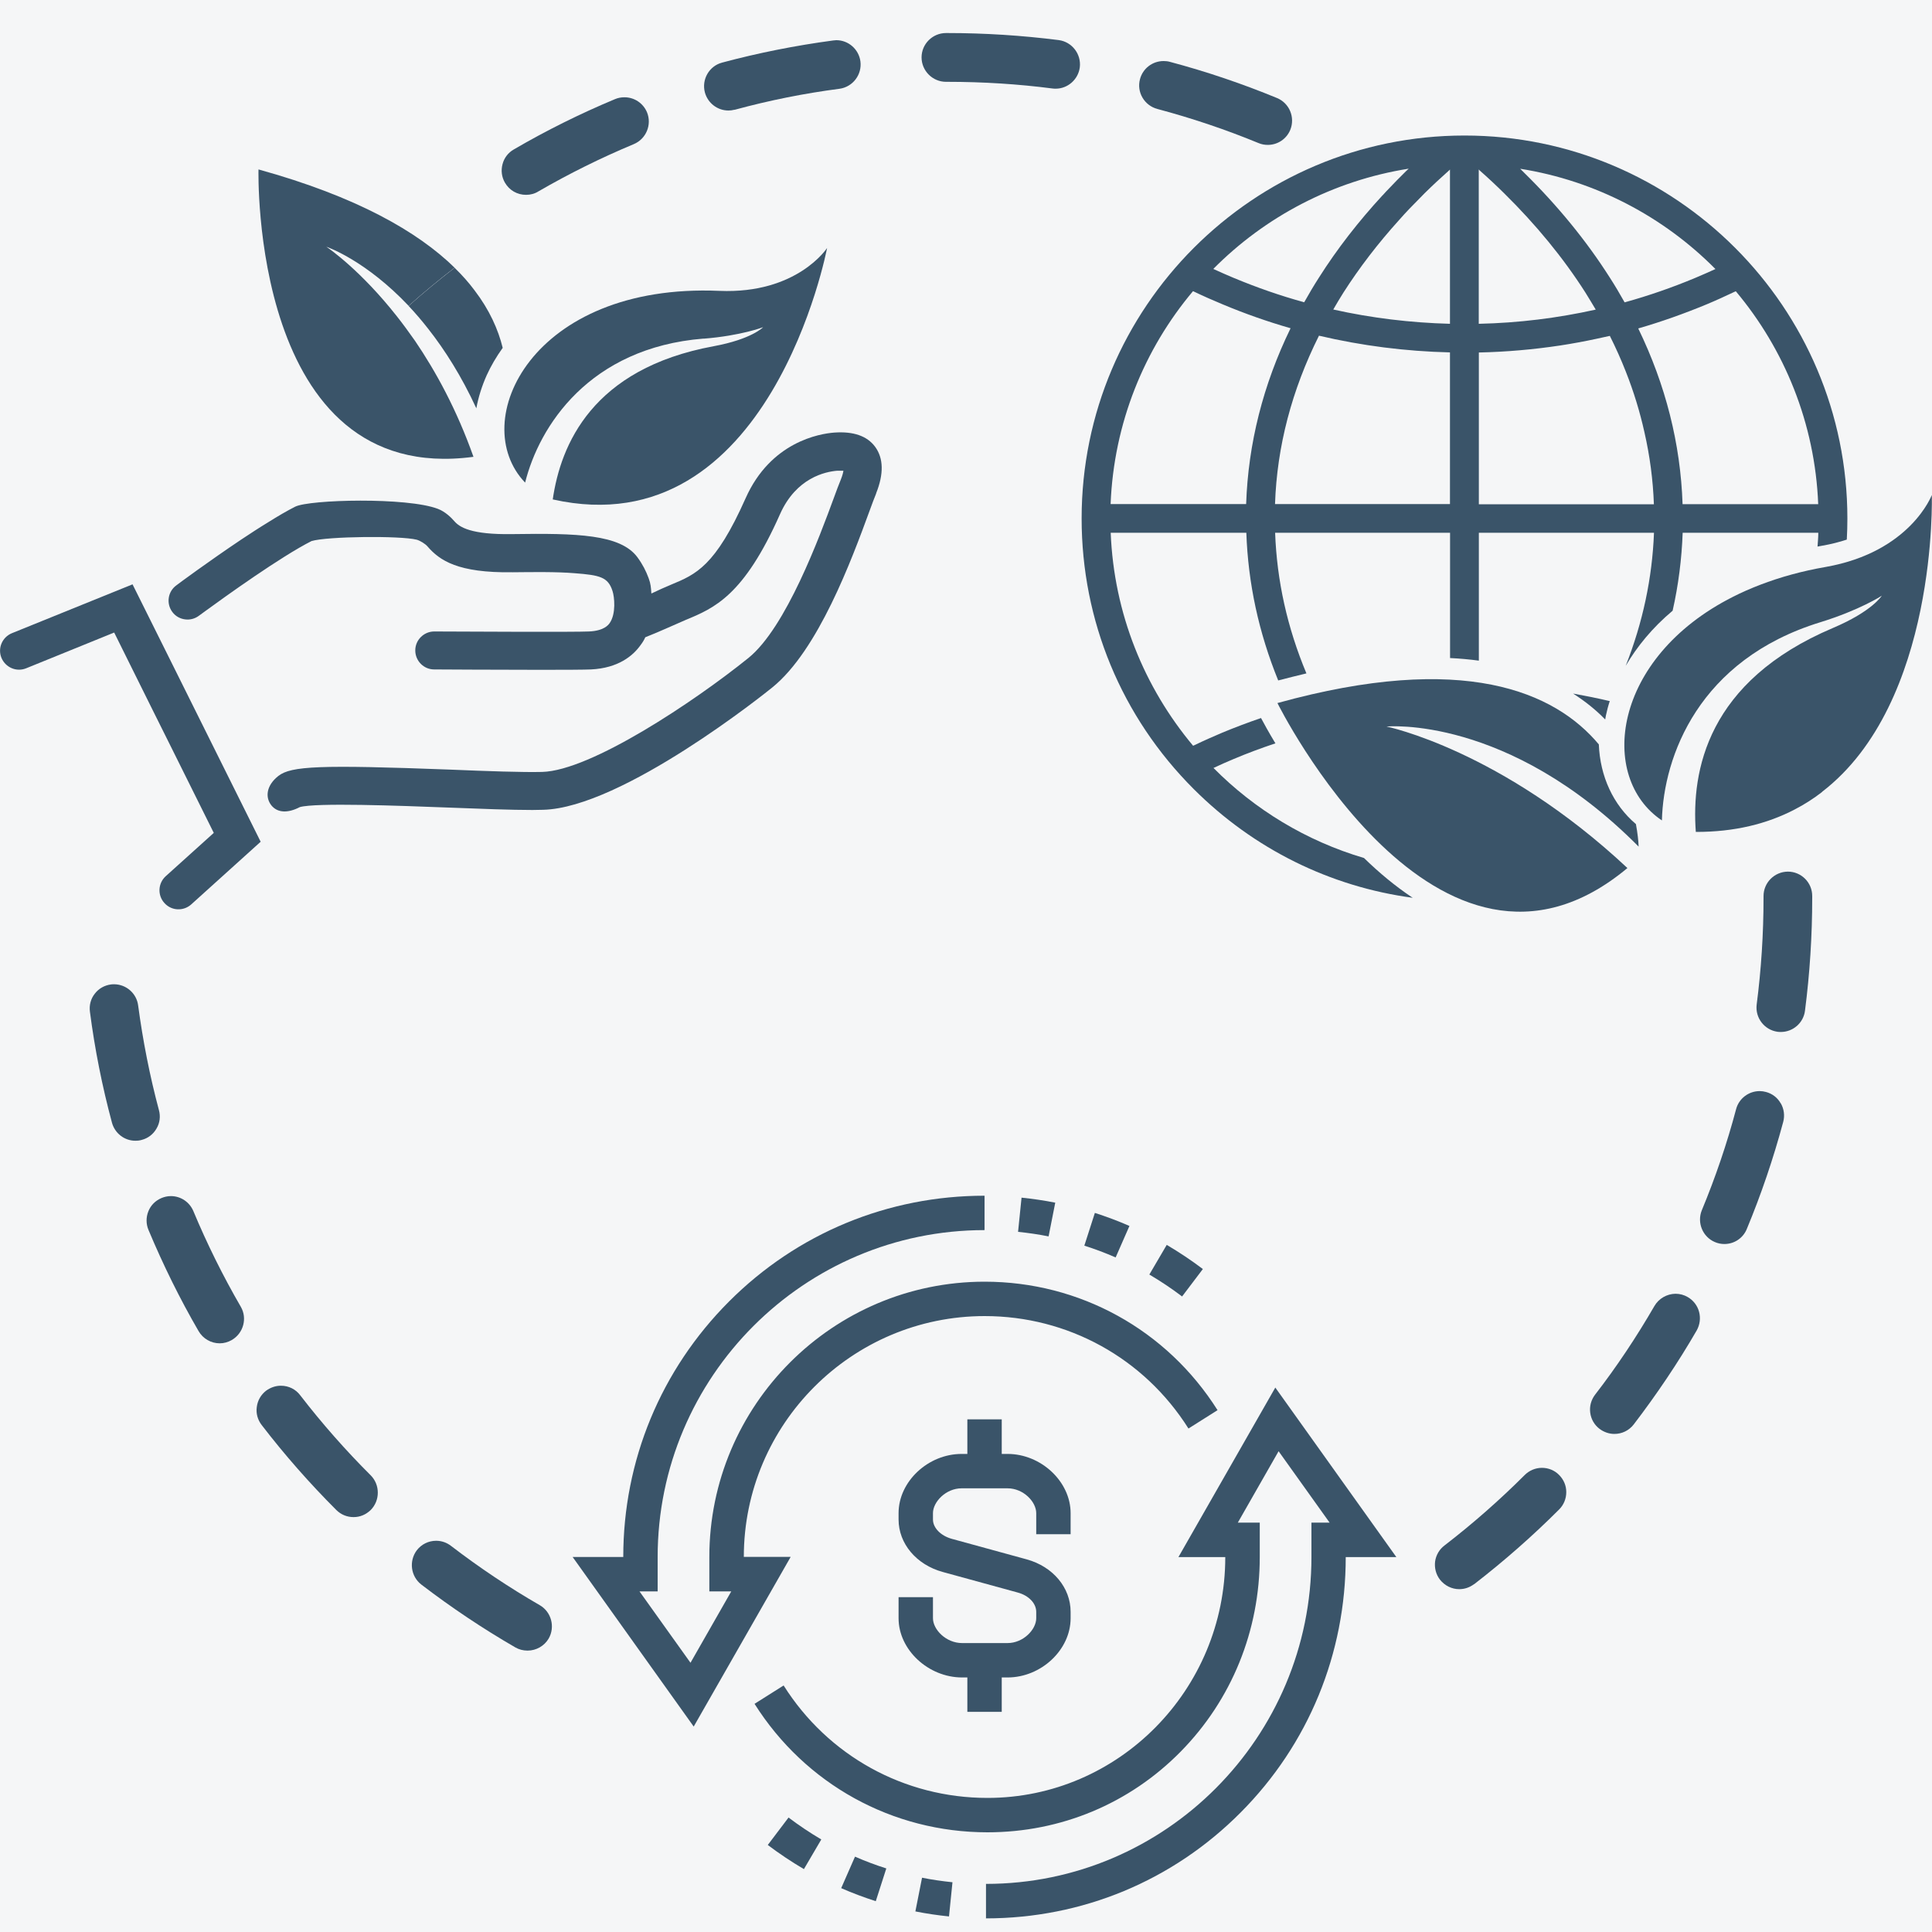
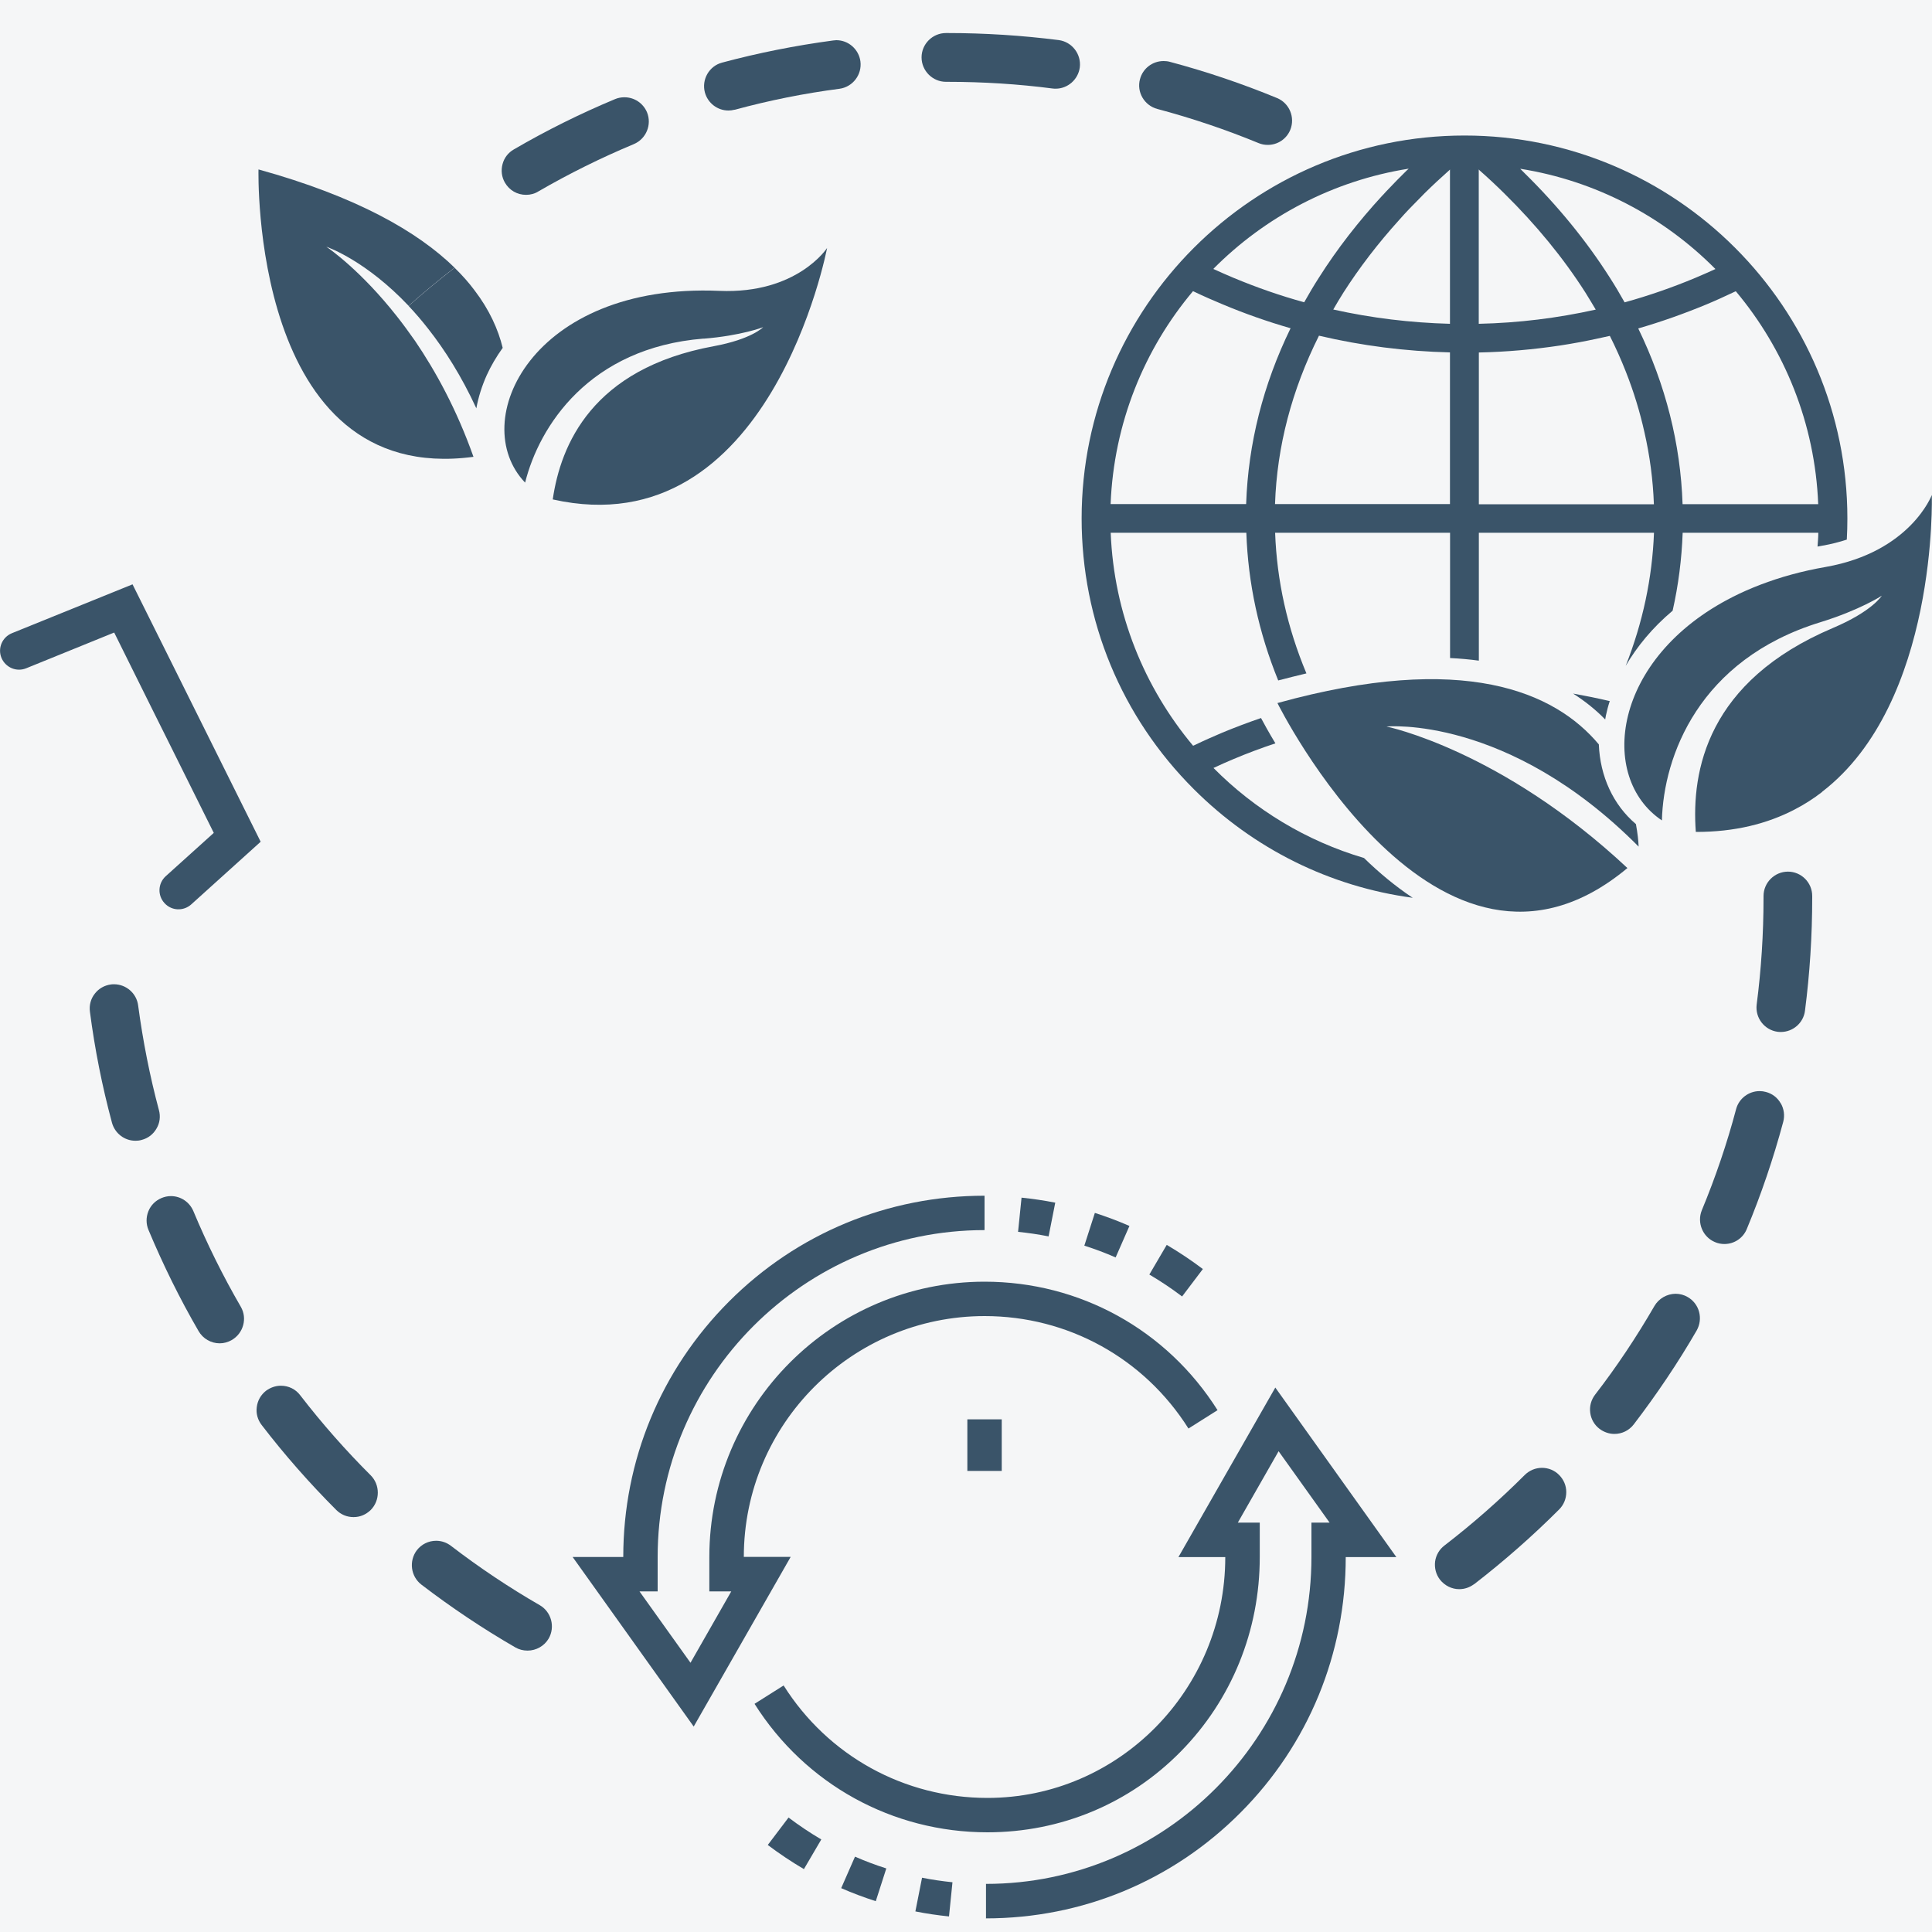
<svg xmlns="http://www.w3.org/2000/svg" viewBox="0 0 200 200">
  <defs>
    <style>
      .cls-1 {
        fill: #3a5469;
      }

      .cls-2 {
        fill: #f5f6f7;
      }
    </style>
  </defs>
  <g id="backgrouns">
    <rect class="cls-2" width="200" height="200" />
  </g>
  <g id="Layer_4" data-name="Layer 4">
    <g>
      <g>
-         <path class="cls-1" d="M90.69,51.11c-.18,.42-.41,1.06-.68,1.79-1.85,5.05-5.31,14.43-10.07,18.27-.62,.51-15.53,12.46-23.72,12.66-.33,0-.7,.02-1.1,.02-2.19,0-5.35-.12-8.68-.25-5.17-.2-13.76-.52-15.4-.05-1.25,.65-2.31,.6-2.94-.17-.68-.85-.52-2.08,.71-3.05,1.32-1.04,4.31-1.17,17.79-.66,3.85,.16,7.5,.29,9.52,.24,5.06-.13,15.79-7.31,21.36-11.8,3.9-3.16,7.36-12.55,8.84-16.57,.29-.79,.52-1.42,.72-1.89,.17-.43,.24-.72,.27-.92-.14,0-.35,0-.65,0-1.22,.1-4.23,.72-5.91,4.49-3.75,8.46-6.81,9.73-9.78,10.96-.7,.29-2.78,1.25-4.17,1.79-.16,.35-.28,.53-.51,.84-.76,1.06-2.27,2.35-5.11,2.49-.65,.03-2.72,.04-5.18,.04-4.64,0-10.68-.04-11.06-.04-1.08,0-1.96-.9-1.95-1.98,0-1.07,.89-1.95,1.96-1.95h0c3.97,.02,14.57,.07,16.02,0,1.56-.07,1.99-.67,2.13-.85,.7-.98,.5-2.76,.31-3.33-.46-1.45-1.3-1.65-3.91-1.85-1.95-.16-4.3-.12-6.38-.1h-.07c-5.65,.08-7.54-1.22-8.8-2.68-.21-.25-.75-.59-1.11-.69-1.7-.43-9.26-.35-10.89,.14-3.17,1.6-8.97,5.77-10.97,7.23-.43,.31-.69,.5-.7,.51-.42,.31-.92,.43-1.4,.37-.52-.06-1.01-.32-1.34-.77-.65-.87-.47-2.11,.41-2.75,.2-.16,3.37-2.5,6.73-4.75,.92-.61,1.85-1.22,2.74-1.76,1.03-.65,2.01-1.22,2.84-1.64,1.48-.74,11.59-1,14.78,.23,.76,.29,1.39,.92,1.7,1.28,.52,.6,1.7,1.4,5.97,1.33h.07c6.65-.1,11.14,.02,12.9,2.39,.54,.73,.9,1.45,1.15,2.13,0,.03,.02,.05,.03,.08,.2,.54,.23,.94,.27,1.55,.68-.33,1.47-.68,2.05-.92,2.55-1.06,4.57-1.89,7.7-8.93,2.6-5.86,7.68-6.7,9.19-6.81,1.98-.14,3.4,.35,4.23,1.48,.86,1.18,.9,2.79,.1,4.8h0v.02Z" />
        <path class="cls-1" d="M26.98,87.14l-7.19,6.49c-.36,.32-.81,.49-1.26,.5-.55,.02-1.11-.2-1.51-.65-.73-.8-.67-2.04,.13-2.77l4.98-4.49-4.61-9.27-1.63-3.27-4.07-8.2-9.11,3.7c-1.01,.41-2.14-.08-2.56-1.08-.41-1,.08-2.14,1.08-2.55l12.49-5.06,3.89,7.81,1.97,3.96,7.41,14.89h0Z" />
        <g>
          <path class="cls-1" d="M52.04,36.01c-.67,.93-1.22,1.88-1.65,2.82-.51,1.14-.87,2.29-1.08,3.44-1.54-3.34-3.26-6.04-4.98-8.23-.68-.87-1.36-1.66-2.03-2.37,1.54-1.38,3.14-2.69,4.76-3.95,.79,.77,1.48,1.55,2.06,2.33,1.55,2.03,2.45,4.05,2.92,5.96h0Z" />
          <path class="cls-1" d="M49.01,47.29c-23.12,3.1-22.25-29.75-22.25-29.75,10.16,2.81,16.48,6.44,20.3,10.17-1.63,1.26-3.22,2.57-4.76,3.95-4.36-4.61-8.21-6.01-8.52-6.12,.31,.21,3.58,2.47,7.31,7.21,.61,.77,1.23,1.62,1.87,2.53,2.15,3.16,4.32,7.12,6.05,12h0Z" />
        </g>
        <path class="cls-1" d="M72.84,35.06c3.89-.31,6.16-1.19,6.16-1.19,0,0-1.17,1.24-5.12,1.97-12.59,2.32-15.84,10.21-16.66,15.86,22.51,5.05,28.4-26.03,28.4-26.03,0,0-3.09,4.78-11.15,4.44-19.42-.83-26.16,13.54-20.11,19.85,1.45-5.82,6.62-13.96,18.48-14.91h0Z" />
      </g>
      <path class="cls-1" d="M55.61,166.58c-3.17-1.83-6.28-3.91-9.24-6.18-.36-.28-.79-.42-1.24-.42-.64,0-1.23,.28-1.63,.79-.68,.9-.5,2.18,.38,2.87,3.09,2.37,6.35,4.54,9.68,6.47,.3,.18,.66,.27,1.03,.27,.72,0,1.4-.38,1.77-1.02,.55-.97,.22-2.22-.75-2.78Z" />
      <path class="cls-1" d="M161.04,153.03c-.38-.39-.9-.61-1.44-.61s-1.06,.22-1.45,.6c-2.61,2.61-5.42,5.08-8.35,7.33-.43,.34-.71,.81-.78,1.36-.08,.53,.07,1.07,.4,1.51,.4,.51,.99,.8,1.62,.8,.44,0,.86-.14,1.26-.42,3.07-2.37,6.01-4.95,8.74-7.68,.39-.4,.6-.91,.6-1.46s-.21-1.06-.6-1.43Z" />
      <path class="cls-1" d="M38.01,153.06c-2.59-2.58-5.06-5.39-7.34-8.33-.38-.51-.97-.81-1.61-.81-.46,0-.88,.15-1.25,.43-.43,.33-.71,.82-.78,1.36-.07,.54,.08,1.07,.41,1.5,2.34,3.05,4.94,6,7.69,8.75,.39,.39,.9,.6,1.44,.6h0c.54-.01,1.03-.21,1.44-.61,.79-.8,.79-2.09,0-2.89Z" />
      <path class="cls-1" d="M175.41,135.93c-.14-.53-.48-.98-.94-1.24-.31-.19-.67-.28-1.03-.28-.73,0-1.4,.39-1.77,1.01-1.88,3.25-3.96,6.36-6.18,9.24-.69,.9-.52,2.18,.38,2.88,.37,.27,.8,.42,1.24,.42h0c.62,0,1.21-.29,1.62-.81,2.39-3.11,4.56-6.37,6.48-9.67,.27-.48,.34-1.02,.2-1.55Z" />
      <path class="cls-1" d="M24.49,135.5c-1.85-3.2-3.51-6.55-4.93-9.96-.32-.76-1.06-1.25-1.89-1.25-.27,0-.53,.05-.77,.15-.51,.21-.91,.61-1.11,1.12-.21,.5-.21,1.06,0,1.56,1.51,3.61,3.24,7.12,5.16,10.42,.37,.64,1.05,1.03,1.77,1.03h.01c.35-.01,.7-.1,1.02-.28,.97-.57,1.3-1.83,.74-2.79Z" />
      <path class="cls-1" d="M183.9,114.45c-.27-.48-.72-.82-1.24-.96-.17-.04-.35-.07-.53-.07-.93,0-1.74,.63-1.97,1.52-.96,3.57-2.16,7.11-3.58,10.53-.42,1.04,.08,2.23,1.11,2.66,.24,.1,.5,.16,.78,.16h.01c.84,0,1.57-.5,1.87-1.26,1.48-3.54,2.74-7.25,3.76-11.03,.13-.53,.06-1.08-.21-1.55Z" />
      <path class="cls-1" d="M15.97,115.03c-.94-3.54-1.67-7.21-2.16-10.9-.13-1.01-1.01-1.77-2.03-1.77-.08,0-.17,0-.26,.01-.54,.07-1.02,.35-1.35,.78-.33,.44-.48,.97-.4,1.51,.5,3.84,1.26,7.69,2.27,11.43,.24,.88,1.05,1.51,1.96,1.51,.14,0,.34,0,.53-.06,.53-.14,.97-.48,1.24-.96,.28-.48,.35-1.03,.2-1.55Z" />
      <path class="cls-1" d="M185.07,90.71c-1.13,0-2.04,.91-2.04,2.04v.2c0,3.72-.24,7.45-.72,11.09-.13,1.11,.66,2.14,1.75,2.28,.09,.02,.19,.02,.28,.02,1.02,0,1.9-.76,2.03-1.77,.49-3.84,.74-7.75,.74-11.62v-.2c0-1.13-.91-2.04-2.04-2.04Z" />
-       <path class="cls-1" d="M66.52,11.8c-.33-.76-1.06-1.26-1.89-1.26-.28,0-.54,.06-.8,.16-3.59,1.5-7.09,3.24-10.41,5.17-.48,.27-.82,.71-.95,1.24-.15,.53-.08,1.07,.2,1.55,.37,.63,1.03,1.01,1.77,1.01h0c.38,.01,.73-.09,1.02-.27,3.2-1.85,6.55-3.51,9.96-4.93,1.02-.43,1.52-1.63,1.1-2.67Z" />
      <path class="cls-1" d="M132,10.58c-3.59-1.48-7.31-2.73-11.04-3.73-.17-.04-.35-.06-.52-.06-.93,0-1.75,.62-1.98,1.52-.29,1.09,.36,2.21,1.45,2.49,3.6,.96,7.14,2.16,10.53,3.55,.26,.11,.52,.16,.78,.16,.83,0,1.57-.49,1.89-1.27,.43-1.05-.06-2.22-1.11-2.66Z" />
      <path class="cls-1" d="M88.58,6.41c-.13-1.01-1-1.78-2.01-1.78-.09,0-.18,.01-.28,.02-3.86,.52-7.71,1.29-11.42,2.28-.53,.14-.97,.48-1.24,.96-.27,.47-.35,1.02-.21,1.55,.24,.89,1.05,1.51,1.98,1.51,.16,0,.32-.02,.53-.07,3.59-.97,7.26-1.7,10.9-2.17,.54-.08,1.02-.36,1.35-.79s.47-.98,.4-1.51Z" />
      <path class="cls-1" d="M109.52,4.61c-3.75-.48-7.61-.73-11.46-.73h-.15c-1.12,0-2.04,.92-2.04,2.05s.92,2.04,2.04,2.04h.15c3.7,0,7.38,.23,10.93,.69,.09,.02,.18,.02,.27,.02h.01c1.02-.01,1.89-.77,2.02-1.79,.14-1.11-.66-2.13-1.77-2.28Z" />
      <g>
        <path class="cls-1" d="M109.6,4.15c-3.78-.48-7.65-.73-11.53-.73h-.14c-1.39,0-2.53,1.13-2.53,2.52s1.14,2.53,2.53,2.53h.14c3.68,0,7.34,.23,10.88,.69,.13,.02,.25,.02,.33,.02,1.26,0,2.33-.95,2.5-2.2,.17-1.38-.81-2.65-2.18-2.83Z" />
        <path class="cls-1" d="M110.82,6.84c-.11,.79-.79,1.36-1.56,1.36-.06,0-.13,0-.19-.01-3.63-.47-7.34-.69-11.01-.69h-.15c-.86,0-1.56-.7-1.56-1.57s.69-1.56,1.56-1.56h.15c3.81,0,7.65,.24,11.4,.72,.86,.11,1.46,.9,1.36,1.75Z" />
      </g>
      <g>
        <path class="cls-1" d="M89.07,6.35c-.17-1.25-1.24-2.19-2.49-2.19h-.01c-.11,.01-.22,.02-.33,.03-3.89,.52-7.76,1.29-11.49,2.29-1.33,.35-2.14,1.74-1.78,3.09,.3,1.1,1.3,1.87,2.43,1.87,.2,0,.4-.02,.63-.08h.04c3.56-.97,7.21-1.7,10.83-2.17,1.38-.19,2.35-1.46,2.17-2.84Z" />
        <path class="cls-1" d="M73.88,9.32c-.22-.84,.27-1.7,1.1-1.92,3.72-1,7.54-1.76,11.37-2.27,.07-.01,.14-.01,.2-.01h.01c.77,0,1.43,.57,1.54,1.35,.11,.86-.49,1.65-1.35,1.76-3.68,.48-7.37,1.22-10.95,2.19-.14,.04-.27,.06-.41,.06-.69,0-1.32-.47-1.51-1.16Z" />
      </g>
      <g>
        <path class="cls-1" d="M132.2,10.15c-3.61-1.49-7.34-2.75-11.1-3.75-.21-.06-.43-.08-.64-.08h-.01c-1.15,0-2.15,.77-2.44,1.88-.36,1.34,.45,2.72,1.8,3.08,3.57,.95,7.1,2.14,10.47,3.53,.31,.13,.63,.19,.96,.19,1.02,0,1.94-.61,2.33-1.56,.52-1.29-.09-2.76-1.37-3.29Z" />
        <path class="cls-1" d="M132.67,13.07c-.25,.6-.84,.97-1.45,.97-.2,0-.4-.04-.6-.13-3.44-1.41-7-2.61-10.59-3.57-.83-.22-1.33-1.07-1.11-1.9,.18-.7,.82-1.17,1.52-1.17,.13,0,.26,.01,.39,.05,3.72,.99,7.42,2.24,10.98,3.71,.8,.33,1.18,1.23,.86,2.04Z" />
      </g>
      <g>
        <path class="cls-1" d="M66.98,11.63c-.4-.95-1.31-1.56-2.34-1.56-.34,0-.66,.06-.97,.19-3.62,1.51-7.14,3.26-10.48,5.21-.58,.33-1,.87-1.17,1.53-.17,.65-.09,1.32,.25,1.91,.46,.79,1.27,1.26,2.19,1.26,.46,0,.9-.12,1.28-.36,3.16-1.83,6.49-3.48,9.87-4.89,1.28-.54,1.89-2.01,1.37-3.29Z" />
-         <path class="cls-1" d="M54.43,19.2c-.54,0-1.06-.27-1.35-.78-.43-.74-.18-1.7,.57-2.13,3.32-1.94,6.81-3.67,10.36-5.15,.2-.08,.4-.12,.61-.12h.01c.61,0,1.19,.36,1.44,.97,.32,.79-.05,1.7-.84,2.04-3.43,1.42-6.8,3.09-10.02,4.96-.24,.14-.5,.21-.78,.21Z" />
      </g>
      <g>
        <path class="cls-1" d="M185.08,90.23h0c-1.39,.01-2.52,1.14-2.52,2.53v.2c0,3.7-.24,7.41-.71,11.03-.17,1.38,.8,2.63,2.16,2.82,.14,.02,.26,.02,.34,.02,1.26,0,2.34-.94,2.5-2.19,.5-3.87,.75-7.79,.75-11.69v-.2c0-1.39-1.13-2.52-2.52-2.52Z" />
        <path class="cls-1" d="M186.62,92.95c0,3.87-.25,7.75-.73,11.56-.11,.78-.79,1.35-1.56,1.35-.06,0-.13,0-.2-.01-.86-.11-1.45-.89-1.35-1.75,.48-3.67,.72-7.42,.72-11.15v-.2c0-.86,.71-1.56,1.57-1.56,.86,.01,1.55,.7,1.55,1.56v.2Z" />
      </g>
      <g>
        <path class="cls-1" d="M16.45,114.91c-.94-3.51-1.66-7.16-2.15-10.83-.16-1.25-1.24-2.19-2.5-2.19-.1,0-.21,0-.32,.02-.67,.09-1.27,.43-1.67,.96-.42,.53-.59,1.2-.5,1.87,.5,3.86,1.27,7.73,2.28,11.48,.3,1.1,1.29,1.87,2.43,1.87,.16,0,.4-.01,.66-.09,.65-.17,1.19-.59,1.52-1.17,.35-.58,.43-1.27,.25-1.92Z" />
        <path class="cls-1" d="M14,117.13c-.69,0-1.32-.46-1.5-1.16-1-3.72-1.76-7.54-2.26-11.36-.12-.86,.49-1.64,1.34-1.75,.07-.01,.13-.01,.2-.01h0c.77-.01,1.45,.56,1.55,1.35,.49,3.69,1.22,7.37,2.18,10.96,.23,.83-.27,1.69-1.1,1.92-.14,.04-.27,.05-.41,.05Z" />
      </g>
      <g>
        <path class="cls-1" d="M184.34,114.22c-.33-.59-.88-1.01-1.53-1.18-.22-.06-.43-.09-.65-.09h0c-1.14,0-2.15,.77-2.44,1.87-.94,3.55-2.14,7.07-3.55,10.47-.52,1.28,.09,2.76,1.36,3.29,.3,.13,.63,.2,.98,.2,1.03,0,1.94-.62,2.32-1.56,1.48-3.56,2.75-7.29,3.77-11.09,.17-.65,.08-1.33-.25-1.91Z" />
        <path class="cls-1" d="M178.47,127.82c-.19,0-.4-.03-.6-.11-.79-.34-1.17-1.26-.84-2.05,1.42-3.44,2.63-7,3.59-10.59,.18-.7,.82-1.16,1.51-1.16,.14,0,.27,.02,.41,.05,.83,.22,1.32,1.09,1.1,1.92-1,3.72-2.25,7.42-3.73,10.98-.24,.6-.82,.96-1.44,.96Z" />
      </g>
      <g>
        <path class="cls-1" d="M24.93,135.28c-1.85-3.19-3.5-6.52-4.91-9.9-.4-.95-1.31-1.56-2.33-1.56-.33,0-.66,.07-.97,.2-.62,.26-1.11,.74-1.36,1.37-.25,.62-.25,1.31,.01,1.93,1.52,3.63,3.26,7.16,5.19,10.48,.45,.78,1.29,1.26,2.18,1.26,.44,0,.87-.12,1.25-.34,1.21-.7,1.63-2.25,.94-3.44Z" />
        <path class="cls-1" d="M21.37,137.32c-1.94-3.34-3.65-6.82-5.13-10.38-.33-.79,.04-1.71,.84-2.04,.19-.08,.4-.12,.6-.12,.61,0,1.18,.37,1.44,.97,1.42,3.42,3.09,6.79,4.96,10.01,.42,.74,.17,1.7-.57,2.13-.24,.14-.51,.21-.79,.21-.54,0-1.06-.28-1.35-.78Z" />
      </g>
      <g>
        <path class="cls-1" d="M175.89,135.81c-.17-.65-.59-1.2-1.18-1.54-.37-.22-.81-.34-1.26-.34h0c-.89,.01-1.73,.49-2.18,1.26-1.87,3.23-3.93,6.32-6.15,9.19-.41,.54-.59,1.2-.5,1.87,.09,.67,.43,1.26,.97,1.67,.46,.34,1,.52,1.53,.52,.78,0,1.51-.35,2-.98,2.4-3.14,4.6-6.41,6.52-9.73,.33-.59,.42-1.27,.25-1.92Z" />
        <path class="cls-1" d="M174.8,137.25c-1.93,3.33-4.1,6.56-6.45,9.62-.31,.4-.77,.62-1.24,.62-.33,0-.66-.12-.95-.32-.68-.54-.82-1.51-.29-2.2,2.27-2.95,4.36-6.07,6.22-9.29,.29-.5,.81-.78,1.35-.78,.27,0,.54,.07,.79,.22,.75,.42,1,1.38,.57,2.13Z" />
      </g>
      <g>
        <path class="cls-1" d="M38.39,152.74c-2.58-2.57-5.05-5.37-7.31-8.3-.47-.63-1.2-.99-2-.99h-.01c-.55,0-1.08,.19-1.53,.52-.54,.42-.88,1.02-.96,1.7-.09,.66,.1,1.32,.51,1.85,2.35,3.06,4.95,6.02,7.72,8.79,.48,.48,1.11,.74,1.79,.74s1.28-.26,1.77-.73l.02-.02c.96-.98,.96-2.58,0-3.56Z" />
        <path class="cls-1" d="M36.58,156.09c-.41,0-.8-.15-1.11-.46-2.73-2.73-5.3-5.65-7.64-8.7-.53-.68-.41-1.66,.28-2.19,.28-.22,.62-.32,.95-.32,.47,0,.93,.21,1.24,.61,2.27,2.94,4.75,5.76,7.38,8.39,.61,.61,.61,1.6,0,2.21-.31,.31-.69,.46-1.1,.46Z" />
      </g>
      <g>
        <path class="cls-1" d="M161.39,152.68c-.46-.47-1.1-.73-1.77-.73s-1.31,.27-1.79,.75c-2.59,2.59-5.38,5.04-8.3,7.29-.53,.4-.88,1-.97,1.66-.08,.67,.09,1.33,.5,1.87,.5,.63,1.23,.99,2,.99,.54,0,1.06-.17,1.52-.51h.01s.02-.01,.02-.01c3.08-2.38,6.04-4.98,8.79-7.73,.48-.48,.74-1.12,.74-1.8s-.27-1.3-.75-1.78Z" />
        <path class="cls-1" d="M151.04,163.55c-.47,0-.92-.22-1.23-.62-.53-.68-.4-1.66,.29-2.18,2.94-2.27,5.77-4.75,8.39-7.38,.31-.3,.71-.46,1.11-.46s.8,.16,1.1,.46,.46,.71,.46,1.11-.15,.8-.46,1.1c-2.72,2.72-5.65,5.29-8.7,7.65-.29,.2-.62,.32-.96,.32Z" />
      </g>
      <g>
        <path class="cls-1" d="M55.88,166.17c-3.16-1.82-6.24-3.88-9.19-6.14-.44-.34-.97-.53-1.54-.53-.79,0-1.52,.36-2,.98-.84,1.12-.63,2.7,.46,3.55,3.11,2.38,6.38,4.57,9.74,6.51,.36,.21,.8,.33,1.26,.33,.9,0,1.74-.48,2.19-1.25,.69-1.21,.27-2.76-.92-3.45Z" />
        <path class="cls-1" d="M54.6,169.91c-.27,0-.54-.06-.78-.2-3.34-1.93-6.57-4.09-9.63-6.44-.69-.53-.82-1.51-.3-2.2,.31-.39,.78-.61,1.25-.61,.33,0,.66,.11,.95,.33,2.95,2.26,6.07,4.36,9.29,6.21,.5,.29,.78,.81,.78,1.35,0,.26-.07,.53-.21,.78-.29,.5-.81,.78-1.35,.78Z" />
      </g>
      <g>
        <g>
          <path class="cls-1" d="M188.63,81.98c-.89,.69-1.84,1.3-2.87,1.83-2.81,1.46-6.18,2.32-10.21,2.31-.47-6.3,1.16-15.59,14.19-21.11,4.1-1.74,5.06-3.34,5.06-3.34,0,0-2.26,1.48-6.38,2.75-12.57,3.87-16.21,13.88-16.38,20.51-6.62-4.43-5.18-16.82,7.36-23.15,.9-.46,1.84-.87,2.86-1.26,2.01-.77,4.26-1.4,6.74-1.83,8.78-1.55,10.98-7.45,10.98-7.45,0,0,.66,21.5-11.36,30.73h0Z" />
          <path class="cls-1" d="M169.63,87.64c-.02-.6-.11-1.41-.28-2.33-2.36-2-3.71-4.95-3.84-8.25-4.55-5.44-13.99-9.62-33.27-4.28,0,0,16.58,33.47,36.23,17.08-13.08-12.24-24.94-14.65-24.94-14.65,0,0,12.55-1.22,26.09,12.42h.02Z" />
          <path class="cls-1" d="M162.85,71.8c1.22,.78,2.33,1.66,3.32,2.68,.02-.13,.05-.26,.07-.4,.11-.51,.24-1.02,.41-1.53,0,0,0,.02,0,.03-1.26-.3-2.52-.55-3.79-.78h0Z" />
        </g>
        <path class="cls-1" d="M151.6,14.03h0c-21.85,0-39.63,17.78-39.63,39.64,0,10.58,4.12,20.54,11.61,28.02,6.21,6.2,14.11,10.1,22.67,11.25-.05-.04-.1-.06-.14-.09-1.64-1.1-3.29-2.45-4.91-4.03-5.97-1.76-11.31-5.01-15.58-9.32,.68-.32,1.37-.63,2.07-.92,1.42-.6,2.87-1.14,4.34-1.63-.7-1.15-1.2-2.08-1.49-2.62-1.34,.46-2.67,.96-4,1.51-.96,.41-1.92,.83-2.85,1.28l-.18,.08c-5.04-6.02-8.2-13.67-8.53-22.05h14.04c.18,5.22,1.28,10.33,3.3,15.29,.99-.26,1.96-.5,2.92-.73-1.98-4.73-3.06-9.59-3.24-14.56h18.11v12.97c1.03,.05,2.02,.14,2.98,.27v-13.24h18.13c-.18,4.69-1.16,9.3-2.93,13.78,1.16-1.98,2.75-3.94,4.86-5.71,.6-2.66,.94-5.35,1.04-8.07h14.04c0,.48-.05,.96-.08,1.43,.16-.03,.33-.06,.49-.09,.93-.16,1.77-.38,2.54-.63,.04-.73,.06-1.46,.06-2.19,0-21.85-17.78-39.64-39.63-39.64Zm-5.77,3.43c-.16,.14-.3,.28-.45,.43-.52,.51-1.02,1.02-1.51,1.54-.26,.26-.5,.52-.73,.78h-.01c-2.51,2.72-4.72,5.57-6.57,8.49-.55,.85-1.06,1.72-1.55,2.59-2.49-.68-4.94-1.54-7.34-2.54-.68-.29-1.38-.59-2.07-.91,5.35-5.4,12.39-9.14,20.23-10.38Zm-16.83,34.72h-14.03c.33-8.37,3.48-16.04,8.53-22.04l.17,.08c.94,.45,1.9,.87,2.86,1.27,2.31,.97,4.67,1.8,7.07,2.49-2.85,5.85-4.39,11.96-4.6,18.2Zm21.1,0h-18.11c.2-5.97,1.74-11.81,4.55-17.43,4.42,1.04,8.95,1.62,13.56,1.73v15.7Zm0-18.66h0c-4.1-.11-8.14-.6-12.08-1.48,.33-.58,.68-1.16,1.05-1.75,1.65-2.58,3.58-5.1,5.77-7.52,.69-.79,1.44-1.56,2.2-2.32,.14-.15,.29-.29,.43-.44,.81-.8,1.67-1.6,2.55-2.38l.08-.08v15.96h0Zm27.48-5.67c-.69,.31-1.37,.62-2.07,.91-2.39,1-4.84,1.85-7.33,2.54-.49-.87-1-1.74-1.55-2.59-2.4-3.77-5.37-7.41-8.83-10.81-.14-.15-.29-.29-.43-.43,7.83,1.24,14.86,4.98,20.21,10.38Zm-24.5,5.67v-15.97h.01s.08,.09,.08,.09c.89,.78,1.74,1.58,2.55,2.38,3.29,3.24,6.13,6.7,8.41,10.28,.36,.59,.72,1.17,1.06,1.75-3.96,.88-8,1.38-12.11,1.47Zm.01,18.68v-15.71c2.84-.06,5.66-.31,8.45-.73,1.23-.19,2.48-.42,3.69-.68,.48-.1,.95-.2,1.42-.31,.61,1.22,1.16,2.44,1.65,3.69,.82,2.07,1.46,4.17,1.93,6.28,.56,2.45,.89,4.94,.98,7.46h-18.12Zm21.09-.01c-.21-6.24-1.75-12.34-4.59-18.19,2.39-.69,4.75-1.53,7.07-2.49,.96-.4,1.92-.84,2.85-1.28l.18-.08c5.04,6.01,8.2,13.68,8.53,22.04h-14.04Z" />
      </g>
      <g>
-         <path class="cls-1" d="M104.3,173.65h-4.7c-3.51,0-6.58-2.87-6.58-6.13v-2.18h3.56v2.18c0,1.17,1.35,2.57,3.02,2.57h4.7c1.64,0,2.97-1.41,2.97-2.57v-.66c0-.88-.77-1.69-1.91-2l-7.77-2.13c-2.73-.75-4.57-2.94-4.57-5.43v-.66c0-3.27,3.05-6.13,6.53-6.13h4.75c3.48,0,6.53,2.87,6.53,6.13v2.18h-3.56v-2.18c0-1.17-1.32-2.57-2.97-2.57h-4.75c-1.64,0-2.97,1.41-2.97,2.57v.66c0,.86,.8,1.68,1.95,2l7.77,2.13c2.71,.75,4.53,2.93,4.53,5.43v.66c0,3.27-3.05,6.13-6.53,6.13Z" />
        <rect class="cls-1" x="100.14" y="146.93" width="3.56" height="5.34" />
-         <rect class="cls-1" x="100.14" y="171.87" width="3.56" height="5.34" />
        <path class="cls-1" d="M71.81,178.73l-12.53-17.55h5.24c0-9.99,3.89-19.38,10.95-26.45s16.46-10.95,26.45-10.95v3.56c-18.66,0-33.84,15.18-33.84,33.84v3.56h-1.88l5.28,7.39,4.22-7.39h-2.27v-3.56c0-15.71,12.78-28.5,28.5-28.5,9.84,0,18.85,4.97,24.11,13.3l-3.01,1.9c-4.6-7.29-12.49-11.64-21.1-11.64-13.75,0-24.93,11.19-24.93,24.93h4.85l-10.03,17.55Z" />
        <path class="cls-1" d="M122.37,134.21c-1.08-.82-2.22-1.58-3.39-2.27l1.8-3.07c1.29,.76,2.55,1.6,3.74,2.5l-2.15,2.84Z" />
        <path class="cls-1" d="M115.49,130.17c-1.05-.46-2.14-.87-3.24-1.22l1.09-3.39c1.21,.39,2.42,.84,3.58,1.35l-1.43,3.26Z" />
        <path class="cls-1" d="M108.54,127.99c-1.04-.21-2.1-.36-3.15-.47l.36-3.54c1.16,.12,2.34,.29,3.49,.52l-.69,3.49Z" />
        <path class="cls-1" d="M102.07,198.58v-3.56c18.58,0,33.69-15.18,33.69-33.84v-3.56h1.88l-5.28-7.39-4.22,7.39h2.27v3.56c0,7.63-2.91,14.78-8.18,20.14-5.3,5.39-12.41,8.36-20.01,8.36-9.84,0-18.85-4.97-24.11-13.3l3.01-1.9c4.6,7.29,12.49,11.64,21.1,11.64,13.58,0,24.62-11.19,24.62-24.93h-4.85l10.03-17.55,12.53,17.55h-5.24c0,10-3.86,19.39-10.88,26.44-7.03,7.07-16.39,10.96-26.38,10.96Z" />
        <path class="cls-1" d="M83.22,193.49c-1.29-.76-2.55-1.6-3.74-2.5l2.15-2.84c1.08,.82,2.22,1.58,3.39,2.27l-1.8,3.07Z" />
        <path class="cls-1" d="M90.66,196.81c-1.21-.39-2.42-.84-3.58-1.35l1.43-3.26c1.05,.46,2.14,.87,3.24,1.22l-1.09,3.39Z" />
        <path class="cls-1" d="M98.25,198.39c-1.17-.12-2.34-.29-3.49-.52l.69-3.49c1.04,.21,2.1,.36,3.15,.47l-.36,3.54Z" />
      </g>
    </g>
  </g>
</svg>